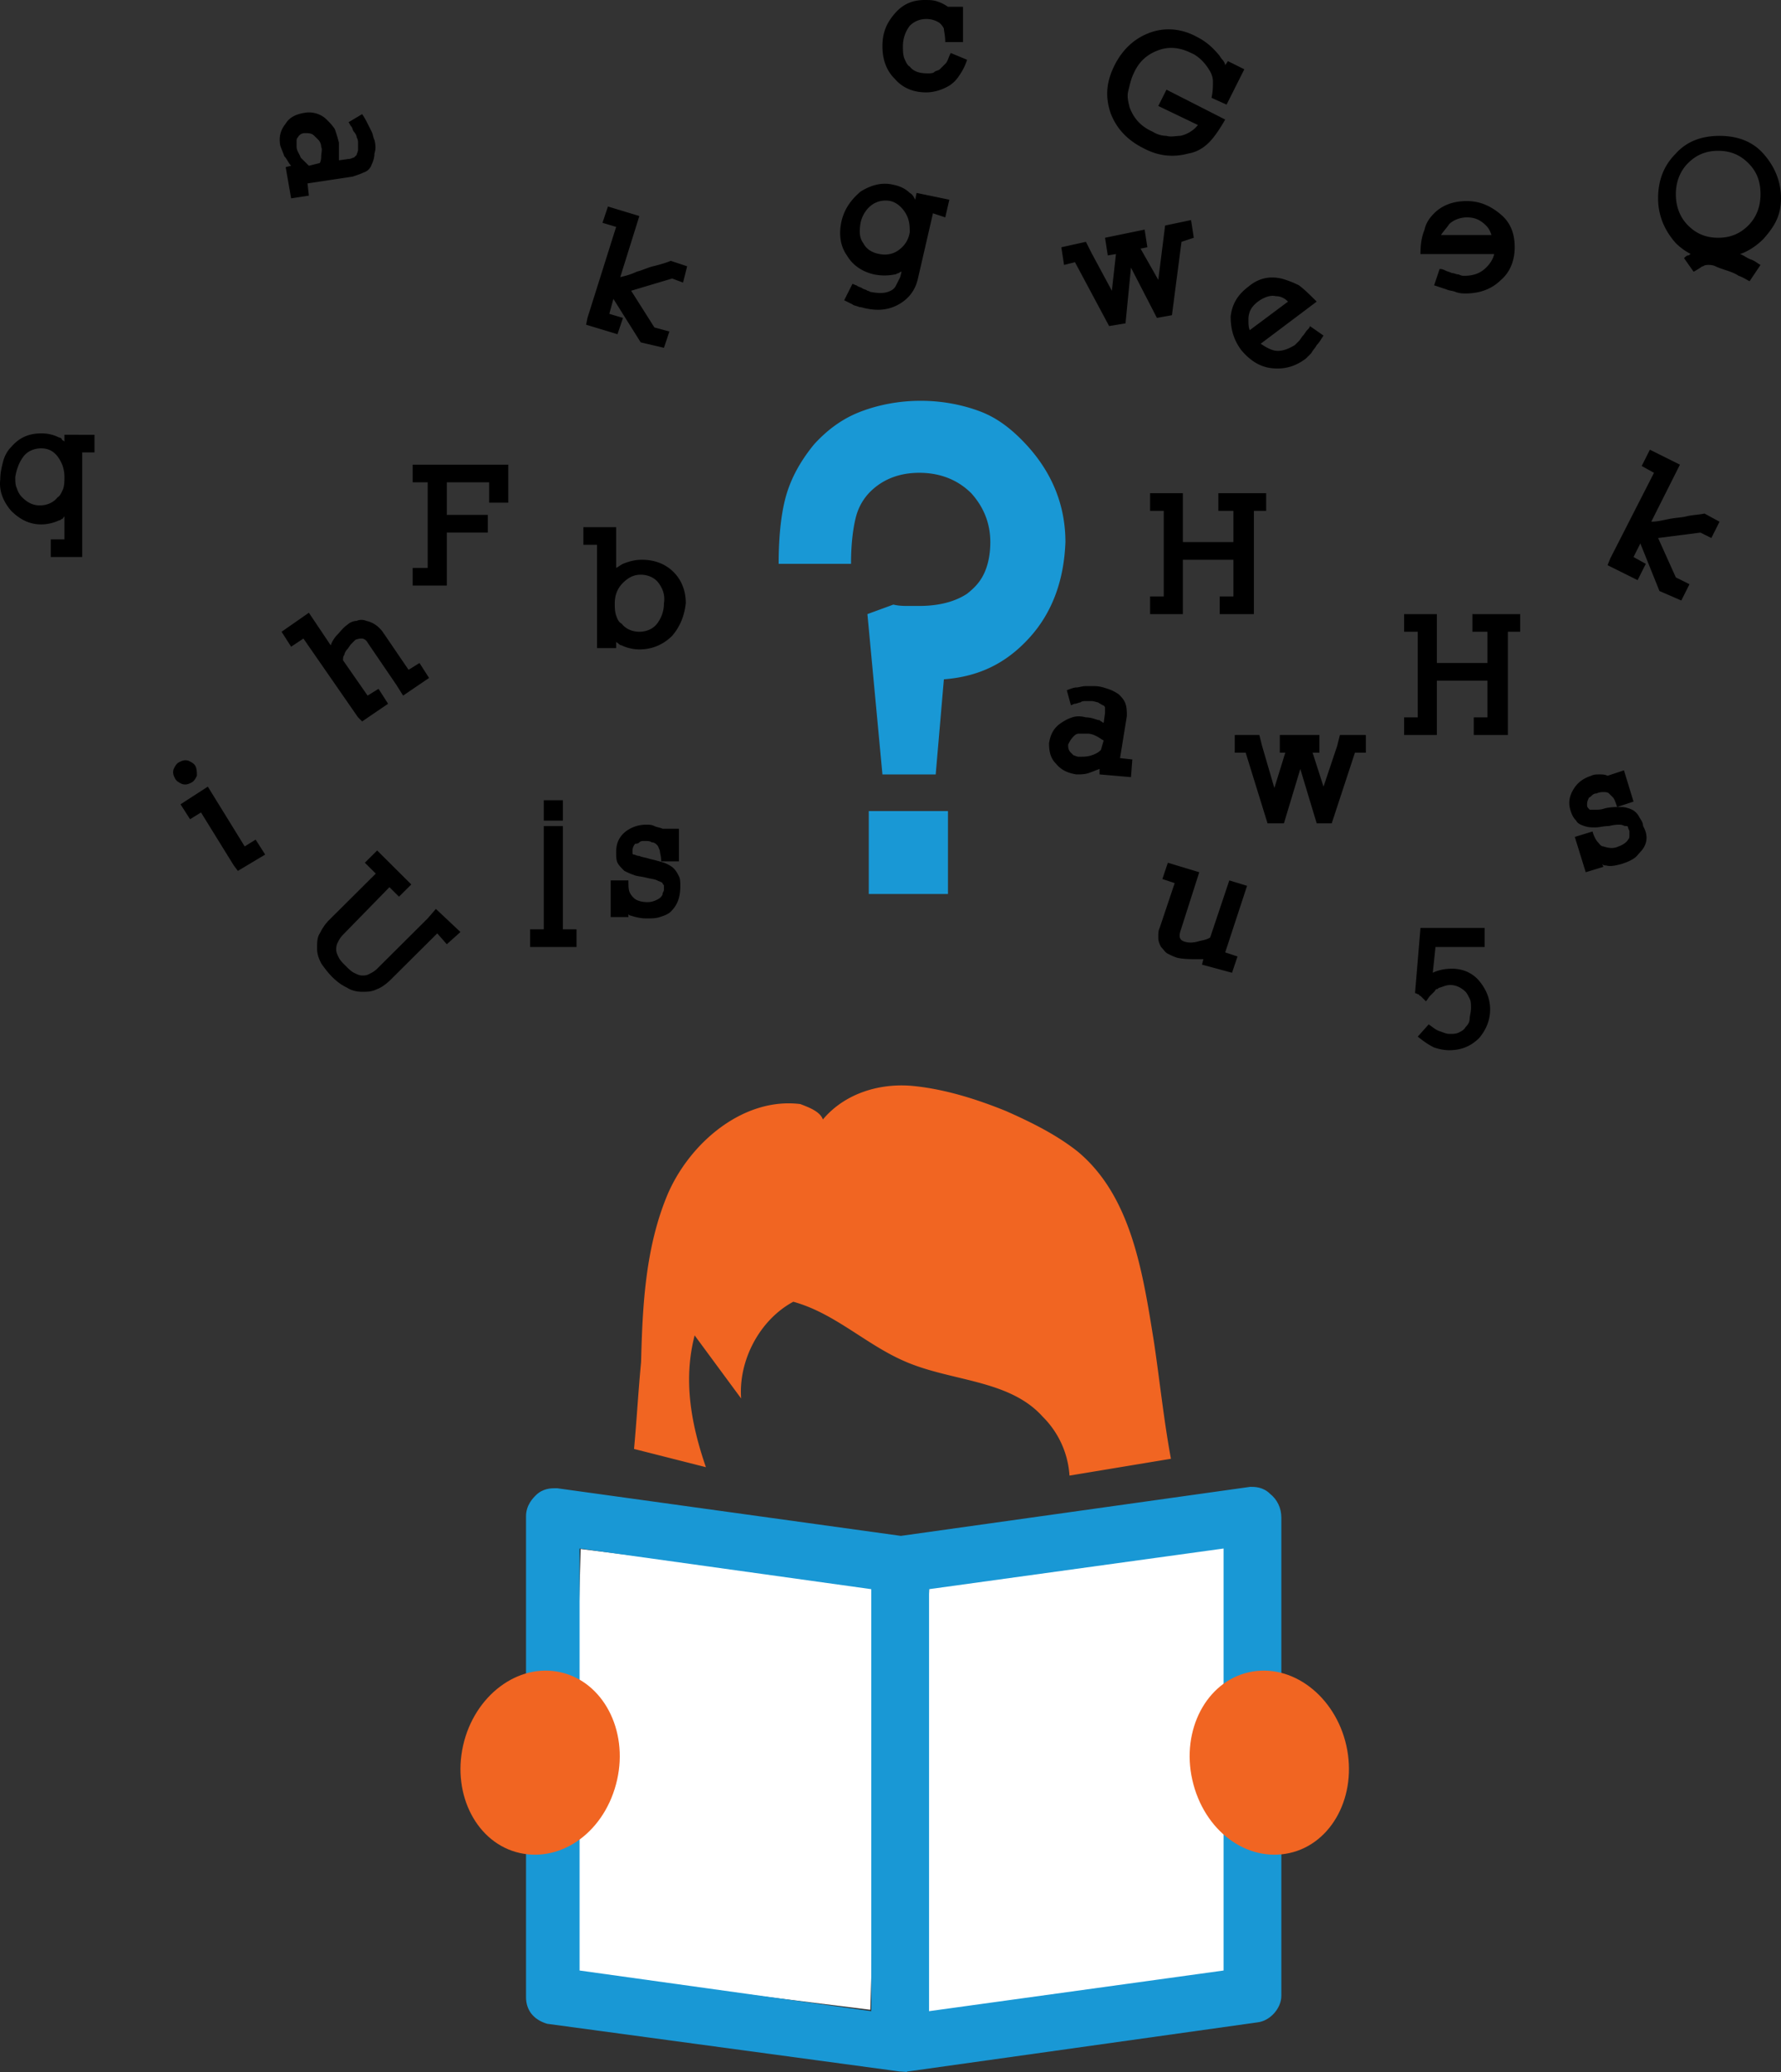
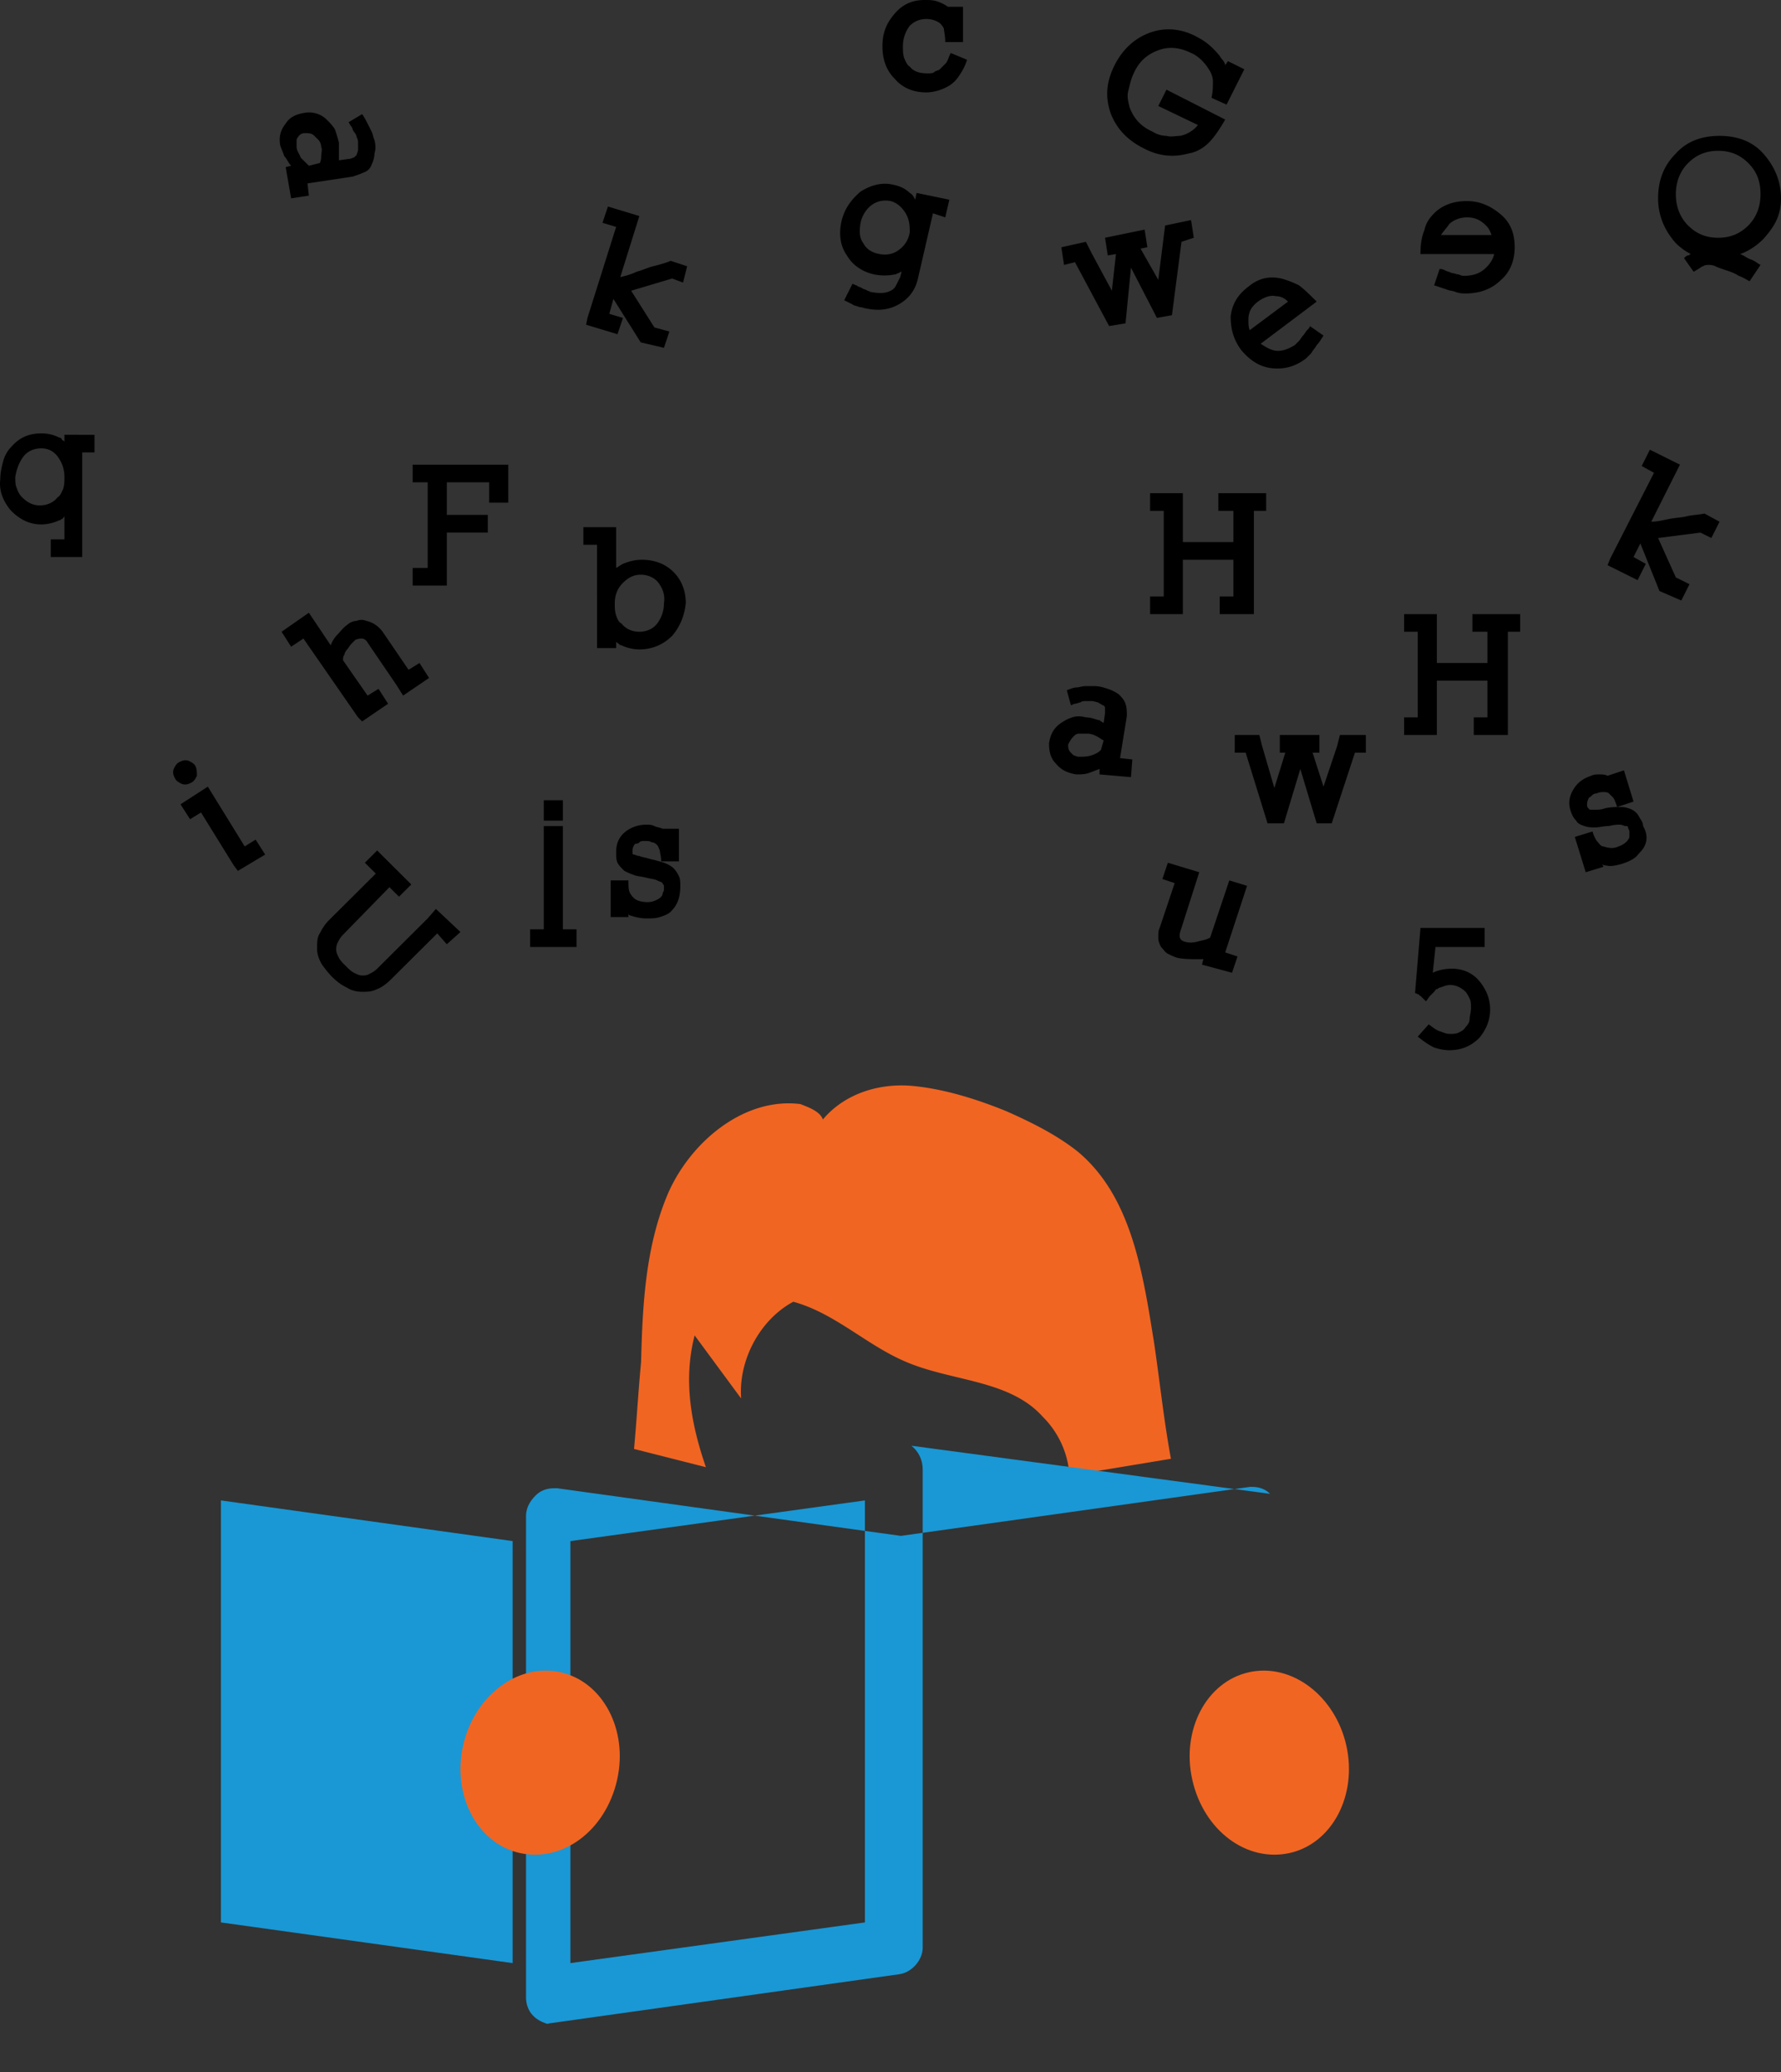
<svg xmlns="http://www.w3.org/2000/svg" width="215" height="250">
  <rect width="100%" height="100%" fill="#333333" stroke="none" />
-   <path d="M124.33 76.882c-2.802 3.115-6.099 4.754-10.385 5.082l-.989 11.475h-6.43l-1.813-19.343 3.132-1.148c.66.164 1.319.164 1.814.164h1.319c2.308 0 4.285-.492 5.769-1.475.825-.656 1.484-1.312 1.979-2.295.494-.984.823-2.295.823-3.935 0-2.295-.823-4.262-2.307-5.901-1.649-1.639-3.792-2.459-6.264-2.459-2.473 0-4.452.82-5.935 2.295a6.606 6.606 0 0 0-1.648 2.787c-.33 1.147-.66 3.115-.66 5.901h-8.738c0-3.442.33-6.393.99-8.524.659-2.131 1.813-4.098 3.297-5.901 1.648-1.804 3.462-3.115 5.604-3.935 2.143-.819 4.617-1.311 7.254-1.311 2.638 0 5.11.492 7.254 1.311 2.143.82 3.957 2.295 5.605 4.099 3.132 3.442 4.616 7.376 4.616 11.638-.165 4.427-1.484 8.361-4.287 11.475m-19.452 30.983v-10h9.561v10h-9.561z" fill="#1998D5" />
  <path d="M182.029 76.227v12.458h-4.121v-2.131h1.648v-4.426h-6.099v6.557h-3.956v-2.131h1.648V76.227h-1.648v-2.131h3.956v5.901h6.099v-3.77h-1.813v-2.131h5.77v2.131h-1.484zM23.77 93.603c-.165.328-.33.655-.659.82-.33.164-.66.327-1.154.164-.33-.164-.66-.329-.825-.656-.164-.328-.329-.655-.164-1.147.164-.328.329-.657.659-.82.33-.164.659-.328 1.154-.164.33.164.659.327.824.656.165.328.165.82.165 1.147m4.946 11.476-.495-.657-3.956-6.393-1.319.82-1.154-1.803 3.297-2.131 4.451 7.212 1.319-.819 1.154 1.803-3.297 1.968zM178.568 125.241c-.99.984-2.143 1.476-3.627 1.476-.66 0-1.32-.165-1.814-.328-.659-.328-1.154-.656-1.978-1.311l1.319-1.476c.494.328.824.656 1.319.82.494.164.824.327 1.154.327.494 0 .823 0 1.154-.163.33-.164.659-.328.824-.656.329-.328.494-.656.494-.983 0-.329.165-.821.165-1.312 0-.492 0-.82-.165-1.148-.165-.327-.329-.655-.494-.819-.494-.492-1.155-.82-1.814-.82-.494 0-.824.164-1.318.328-.166 0-.166.164-.33.164-.165 0-.165.164-.33.328l-.494.492c-.165.164-.33.492-.495.655l-.33-.328-.164-.163-.166-.164s-.164 0-.164-.165c-.165 0-.329-.163-.495-.163l.659-7.869h7.749v2.295h-5.935l-.33 3.114c.659-.327 1.484-.491 2.308-.491 1.319 0 2.473.491 3.298 1.475.824.984 1.318 2.131 1.318 3.443 0 1.311-.494 2.459-1.318 3.442zM1.35 61.637c.989.984 2.143 1.639 3.627 1.639.659 0 1.483-.164 2.143-.491.165 0 .33-.164.33-.164.165 0 .165-.164.329-.328v2.787H6.131v2.131h3.791V54.588h1.484v-2.131H7.779v.82c-.164-.164-.329-.164-.329-.328-.165-.164-.33-.164-.33-.164a4.585 4.585 0 0 0-2.143-.492c-1.484 0-2.638.492-3.627 1.64-.494.491-.824 1.147-.989 1.803-.165.655-.33 1.311-.33 2.131-.165 1.311.33 2.623 1.319 3.77m1.484-6.557c.494-.656 1.319-.984 2.143-.984.824 0 1.483.328 1.978.984.495.656.824 1.475.824 2.459 0 .492 0 .983-.164 1.475-.165.328-.33.82-.66.984-.495.656-1.319.983-2.143.983-.824 0-1.484-.327-2.143-.983-.33-.328-.495-.656-.66-1.148-.164-.328-.164-.819-.164-1.311.164-.984.494-1.803.989-2.459zM34.486 20.163l.659-.164c-.33-.328-.495-.819-.824-1.147-.165-.492-.33-.82-.495-1.312-.165-.983 0-1.803.66-2.623.494-.819 1.318-1.147 2.307-1.311.99-.164 1.979.164 2.638.82.33.328.66.655.989 1.147.165.492.33.984.495 1.639v2.132l1.154-.164c.33 0 .494-.164.659-.164l.33-.328c0-.164.165-.328.165-.656v-.82c0-.163 0-.327-.165-.655 0-.164-.165-.492-.33-.656-.165-.164-.165-.492-.329-.656-.165-.164-.165-.328-.33-.491l1.648-.984c.33.492.495.82.66 1.147l.494.984c.165.328.165.656.33.984.165.655.165 1.147 0 1.639 0 .492-.165.984-.33 1.311a1.48 1.48 0 0 1-.989.984c-.33.164-.824.328-1.319.492l-5.44.819.165 1.476-2.143.328-.659-3.771m4.121-.492c.165-.327.165-.655.165-.819 0-.328.165-.82 0-1.148 0-.328-.165-.655-.33-.819l-.494-.492c-.33-.328-.66-.328-1.155-.328a.908.908 0 0 0-.824.492c-.165.164-.165.328-.165.492v.655c0 .492.33.82.495 1.312l.989.983 1.319-.328zM80.974 109.996c-.33.328-.824.492-1.319.656-.494.163-.989.163-1.648.163-.66 0-1.319-.163-1.814-.327-.164 0-.329-.164-.329-.164v.328h-2.143v-4.426h2.143c0 .655 0 1.147.165 1.475.164.328.329.491.494.656.33.327.989.492 1.649.492.494 0 .989-.165 1.483-.492.165-.165.33-.328.33-.492 0-.164.165-.328.165-.492v-.492c0-.163-.165-.163-.165-.328-.165-.163-.33-.163-.659-.327-.33-.165-.66-.165-1.319-.328-.66-.164-1.154-.164-1.484-.328-.494-.164-.824-.328-1.154-.491-.33-.329-.659-.657-.824-.984-.165-.328-.165-.82-.165-1.312 0-.984.33-1.803 1.154-2.459a4.07 4.07 0 0 1 2.473-.82c.33 0 .659 0 .989.165.33.164.659.164.989.327h1.978v3.934H79.82c0-.655-.165-.983-.165-1.311-.164-.328-.164-.492-.329-.655-.165-.165-.33-.328-.66-.328-.165-.164-.494-.164-.824-.164-.33 0-.495 0-.659.164-.165.163-.33.163-.495.163a1.25 1.25 0 0 0-.33.82v.328c0 .164.165.164.165.164.165 0 .33.164.66.164.329.164.659.164 1.154.328.659.164 1.318.327 1.813.492.494.163.989.492 1.154.655.33.329.494.656.659.984.165.327.165.819.165 1.147 0 1.64-.494 2.459-1.154 3.115zM48.663 83.931l-.824-1.311-3.462-5.082c-.165-.328-.495-.492-.66-.492-.165 0-.494 0-.824.164l-.494.492c-.165.164-.33.492-.495.656-.165.164-.33.492-.33.656-.165.163-.165.491-.165.655l2.968 4.262 1.319-.819 1.154 1.803-3.133 2.131-.494-.492-6.594-9.508-1.484.984-1.154-1.803 3.297-2.295 2.638 3.934c.165-.492.494-.984.824-1.311.33-.328.659-.82 1.154-1.148.33-.328.824-.492 1.154-.492.33-.164.824-.164 1.154 0 .824.164 1.484.656 1.978 1.312l3.132 4.59 1.319-.82 1.154 1.803-3.132 2.131zM112.626 25.737l-1.814 7.868c-.329 1.476-1.153 2.459-2.307 3.115-1.154.656-2.473.82-3.957.492-.165 0-.494-.164-.824-.164-.329-.164-.659-.164-.824-.328l-.989-.492.989-1.967c.165 0 .329.164.495.164.164.164.329.164.659.328.164.164.494.164.659.328.165 0 .33.164.495.164.989.164 1.648.164 2.307-.164.33-.164.495-.328.66-.656l.494-.984.166-.655c-.166 0-.33.164-.33.164-.165 0-.33.164-.495.164a6.272 6.272 0 0 1-2.472 0c-1.484-.328-2.638-1.148-3.298-2.295-.824-1.148-.988-2.623-.659-4.099.33-1.475 1.154-2.623 2.307-3.606 1.32-.82 2.638-1.148 3.957-.82.824.164 1.484.492 1.978.984.33.164.495.492.66.819l.165-.819 3.956.819-.495 2.132-1.483-.492m-3.297 0c-.494-.82-1.154-1.312-1.814-1.476-.823-.164-1.648 0-2.307.492-.66.492-1.154 1.312-1.32 2.131-.164.984-.164 1.803.33 2.459.33.656.99 1.148 1.979 1.312.824.164 1.648 0 2.308-.492.659-.492 1.154-1.148 1.318-2.131 0-.656 0-1.476-.494-2.295zM132.738 93.439v-.655c-.494.163-.824.327-1.319.492-.495.163-.988.163-1.483.163-.989-.163-1.814-.492-2.473-1.312-.659-.655-.824-1.474-.824-2.458.165-.984.494-1.803 1.483-2.459.495-.328.825-.492 1.319-.656.495-.164.99-.164 1.649 0 .494 0 .989.164 1.484.328.164 0 .164 0 .329.164.164 0 .164.164.33.164l.164-1.148v-.655c0-.164-.164-.328-.33-.328-.164-.164-.329-.164-.493-.328-.166 0-.495-.164-.825-.164h-.659c-.166 0-.495 0-.659.164-.166 0-.495.164-.661.164-.164 0-.329.164-.494.164l-.494-1.803c.494-.164.824-.328 1.154-.328.329 0 .659-.164 1.154-.164h.989c.659 0 1.154.164 1.649.328.494.164.823.328 1.318.655.33.328.659.656.825 1.148.164.492.164.984.164 1.475l-.824 5.082 1.483.164-.164 2.132-3.792-.329m.495-4.098c-.33-.164-.495-.328-.825-.492-.329-.164-.659-.328-1.154-.328h-.989c-.329 0-.495.164-.659.328-.33.328-.495.656-.659.984 0 .328 0 .655.329.983l.33.329c.164 0 .33.163.659.163.495 0 .989 0 1.484-.163.495-.165.825-.329 1.154-.657l.33-1.147zM198.185 102.619c-.33.328-.659.82-.989.984-.495.327-.99.492-1.484.655-.659.164-1.319.329-1.813.164-.165 0-.33 0-.495-.164l.165.329-2.143.655-1.319-4.262 2.143-.656c.165.656.495 1.148.66 1.312.164.163.33.491.659.491.494.164 1.154.329 1.814 0 .494-.163.988-.491 1.154-.819.164-.164.164-.328.164-.492v-.492c0-.164-.164-.328-.164-.491 0-.164-.166-.164-.331-.164-.164 0-.329-.165-.659-.165s-.659 0-1.318.165c-.66 0-1.155.164-1.65.164-.493 0-.823 0-1.318-.164-.495-.165-.825-.328-.989-.656-.329-.328-.495-.656-.659-1.148-.331-.984-.165-1.803.33-2.623.493-.819 1.153-1.311 2.143-1.639.329-.164.659-.164.988-.164.33 0 .66 0 .989.164l1.979-.656 1.154 3.771-1.979.655c-.164-.492-.329-.983-.494-1.147l-.494-.492c-.166-.164-.495-.164-.66-.164-.165 0-.495 0-.824.164-.33 0-.495.164-.659.328-.166.164-.33.164-.33.328-.165.328-.165.491-.165.82 0 .163.165.328.165.328l.164.164h.659c.331 0 .661 0 1.155-.164.659-.165 1.319-.165 1.978-.165.494 0 .989.165 1.319.329.329.163.659.491.824.819.165.328.495.656.495 1.148.659 1.147.494 2.13-.165 2.95zM81.139 76.719c-.989.983-2.308 1.639-3.956 1.639-.66 0-1.484-.164-2.144-.492-.164 0-.329-.164-.329-.164-.165-.164-.33-.164-.33-.328v.82h-2.308V65.735h-1.648v-2.131h3.956v4.918c.33-.164.495-.328.824-.492.825-.328 1.484-.491 2.308-.491 1.484 0 2.803.491 3.792 1.475.989.983 1.484 2.295 1.484 3.77-.165 1.476-.66 2.787-1.649 3.935m-1.648-6.394c-.495-.655-1.319-.983-2.144-.983-.824 0-1.483.328-2.143.983-.659.656-.989 1.476-.989 2.459 0 .492 0 .984.165 1.476.165.491.33.819.659.983.495.656 1.319.984 2.144.984.824 0 1.648-.328 2.143-.984a4.015 4.015 0 0 0 .824-2.459c.165-.983-.165-1.803-.659-2.459zM115.758 9.18c-.329.492-.659.82-1.154 1.148-.824.491-1.813.819-2.802.819-1.484 0-2.803-.492-3.792-1.639-.989-.984-1.484-2.295-1.484-3.934 0-1.64.495-2.787 1.484-3.935C108.999.492 110.153 0 111.637 0c.495 0 .989 0 1.484.164.494.164.824.328 1.318.656h1.813v4.262h-2.143c0-.82-.164-1.312-.164-1.64-.165-.327-.33-.491-.495-.655a2.793 2.793 0 0 0-1.648-.492 2.74 2.74 0 0 0-1.979.82 4.013 4.013 0 0 0-.824 2.459c0 .491 0 .983.165 1.475.165.328.33.82.659.983.495.656 1.319.82 2.143.82.33 0 .66 0 .825-.164.165-.164.495-.164.659-.328l.659-.655c.33-.328.33-.656.66-1.312l1.978.82c-.329.983-.659 1.475-.989 1.967zM77.347 41.31l-3.297-5.246-.494 1.803 1.648.492-.659 1.967-3.792-1.147.165-.82 3.462-10.983-1.648-.492.659-1.967 3.792 1.148-2.308 7.376c.659-.163 1.318-.327 1.978-.655.659-.164 1.319-.492 1.978-.656.66-.164 1.319-.328 2.143-.656l1.978.656-.494 1.967-1.319-.492-4.946 1.476 2.803 4.426 1.813.492-.659 1.967-2.803-.656zM152.191 41.474c.495.328.989.656 1.648.82.824.163 1.649-.164 2.473-.656l.494-.492c.166-.164.33-.492.495-.656.166-.164.33-.491.495-.655.164-.164.33-.328.33-.492l1.648 1.147c-.33.492-.494.82-.824 1.148-.165.328-.495.656-.66.983l-.659.656c-1.319.984-2.638 1.312-4.122 1.148-1.483-.164-2.637-.984-3.626-2.131-.989-1.312-1.319-2.623-1.319-4.099.165-1.475.825-2.623 2.143-3.606 1.154-.984 2.473-1.311 3.956-.984.66.164 1.484.492 2.143.82.661.492 1.32 1.147 2.144 1.967l-6.759 5.082m1.813-5.738c-.659-.164-1.484.164-2.143.656-.659.492-1.154 1.148-1.154 2.131 0 .492 0 .984.165 1.312l4.616-3.443c-.495-.492-.989-.656-1.484-.656zM142.629 29.179l-1.154 8.852-1.813.328-3.132-6.065-.659 6.721-1.979.328-4.122-7.705-1.318.328-.33-2.131 2.968-.656.659 1.312 2.473 4.59.494-4.426-.988.164-.33-2.132 4.78-.983.33 2.131-.824.164 2.143 3.77.659-5.245.165-1.312 3.132-.656.33 2.131-1.484.492zM200.328 71.309l-2.308-5.738-.824 1.64 1.484.819-.99 1.967-3.627-1.803.33-.819 5.276-10.328-1.484-.82.989-1.967 3.626 1.804-3.461 6.885c.659 0 1.318-.164 2.143-.328.824-.164 1.484-.164 2.143-.328.659-.164 1.319-.164 2.143-.328l1.813.984-.989 1.967-1.318-.656-5.111.656 2.143 4.754 1.648.819-.988 1.967-2.638-1.147zM145.102 116.39l.165-.657h-.825c-.823 0-1.483 0-2.307-.163-.495-.164-.824-.329-1.154-.492-.33-.164-.495-.492-.824-.82-.166-.328-.33-.656-.33-1.148 0-.491 0-.819.164-1.147l1.814-5.41-1.483-.492.659-1.966 3.791 1.147-2.307 7.213c-.166.655 0 .983.494 1.147.495.165.99.165 1.649 0 .494-.164.989-.164 1.484-.492l1.813-5.409.494-1.475 2.144.655-2.638 8.033 1.484.492-.66 1.966-3.627-.982zM163.566 90.816l-2.802 8.525h-1.814l-1.978-6.557-1.979 6.557h-1.978l-2.638-8.525h-1.318v-2.131h2.967l.33 1.312 1.484 5.082 1.318-4.263h-.659v-2.131h4.781v2.131h-.825l1.319 4.099 1.649-4.918.329-1.312h3.132v2.131h-1.318zM180.381 30.655c-.165.655-.495 1.147-.989 1.639-.66.656-1.484.984-2.638.984-.165 0-.329 0-.659-.164-.331 0-.495-.164-.825-.164-.329-.164-.494-.164-.824-.328-.33-.164-.495-.164-.659-.164l-.66 1.967 1.484.492c.33.164.824.164 1.153.328.495.164.825.164 1.154.164 1.65 0 3.133-.492 4.287-1.64 1.154-.983 1.648-2.459 1.648-3.934 0-1.639-.494-2.951-1.648-3.934-1.154-.984-2.473-1.64-4.121-1.64-1.649 0-2.968.492-3.957 1.476-.494.492-.989 1.147-1.154 1.967-.329.82-.495 1.639-.495 2.951h8.903m-5.44-3.607c.494-.492 1.318-.819 2.143-.819.989 0 1.648.327 2.308.983.33.328.494.656.659 1.148h-6.1c.33-.492.66-.82.99-1.312zM151.366 61.637v12.459h-4.12v-2.131h1.648v-4.426h-6.1v6.557h-3.956v-2.131h1.648V61.637h-1.648v-2.131h3.956v5.901h6.1v-3.77h-1.814v-2.131h5.77v2.131h-1.484zM52.784 112.619l-5.605 5.573c-.494.492-1.154.984-1.648 1.148-.66.328-1.154.328-1.814.328-.659 0-1.318-.164-1.813-.492-.659-.328-1.154-.655-1.813-1.312-.495-.492-.99-1.147-1.319-1.639-.33-.655-.495-1.147-.495-1.803 0-.655 0-1.312.33-1.803.33-.656.659-1.148 1.154-1.639l5.605-5.574-1.319-1.311 1.484-1.476 4.121 4.099-1.484 1.474-1.154-1.147-5.605 5.738c-.329.327-.494.655-.659.984-.165.327-.165.655-.165.819 0 .328.165.655.33.984.165.328.494.655.824.983.33.328.66.656.989.819.33.165.66.329.989.329.33 0 .495 0 .825-.164.329-.165.659-.328.989-.656l6.099-6.066.989-1.147 2.968 2.787-1.649 1.475-1.154-1.311zM63.994 114.258v-2.131h1.649V99.669h2.308v12.458h1.648v2.131h-5.605m1.649-15.245v-2.459h2.308v2.459h-2.308zM59.049 60.654v-2.459h-5.111v3.934h4.946v2.131h-4.946V70.653h-4.121v-2.131h1.813V58.195h-1.813v-2.131h11.54v4.59h-2.308zM145.926 17.212c-.659.656-1.484 1.148-2.472 1.312-1.814.492-3.627.328-5.44-.656-1.979-.983-3.298-2.459-3.957-4.262-.659-1.967-.495-3.77.494-5.737.99-1.968 2.474-3.279 4.287-3.935 1.813-.655 3.791-.492 5.604.492.99.492 1.814 1.148 2.638 2.131.166.164.33.492.495.656.165.164.33.492.33.656l.329-.492 1.978.983-2.143 4.263-1.813-.82c.165-.82.165-1.312.165-1.967 0-.492-.165-.984-.495-1.476-.494-.819-1.318-1.639-2.143-1.967-1.318-.655-2.638-.819-3.956-.328-1.319.492-2.308 1.312-2.968 2.787-.329.656-.494 1.476-.659 2.131-.165.656 0 1.312.165 1.967.494 1.312 1.319 2.295 2.803 2.951a3.191 3.191 0 0 0 1.648.492c.495.164 1.154 0 1.649 0 .823-.164 1.648-.656 2.143-1.312l-4.781-2.295.989-1.967 7.089 3.607c-.659 1.147-1.32 2.131-1.979 2.786zM212.857 28.851c-.825.82-1.813 1.476-2.802 1.804.494.164.823.491 1.318.655.495.164.825.492 1.154.656l-1.319 1.967c-.33-.164-.824-.492-1.319-.655-.494-.328-.988-.492-1.483-.656-.495-.164-.989-.328-1.319-.492-.329-.164-.66-.164-.824-.164-.166 0-.495 0-.659.164-.166 0-.33.164-.33.164s-.495.328-.825.492l-1.154-1.64c.166-.164.33-.327.495-.327.164 0 .164-.164.33-.164a7.319 7.319 0 0 1-1.814-1.312c-1.319-1.475-2.143-3.278-2.143-5.409 0-2.132.66-3.935 2.143-5.41 1.319-1.475 3.132-2.131 5.275-2.131 2.143 0 3.957.656 5.276 2.131 1.318 1.475 2.143 3.278 2.143 5.41 0 2.131-.825 3.442-2.143 4.917m-1.813-9.18c-.989-.983-2.143-1.475-3.627-1.475s-2.638.492-3.627 1.475c-.99.984-1.484 2.295-1.484 3.771 0 1.475.494 2.787 1.484 3.77.989.984 2.143 1.475 3.627 1.475s2.638-.491 3.627-1.475c.988-.983 1.483-2.295 1.483-3.77 0-1.64-.495-2.787-1.483-3.771z" />
-   <path d="m70.099 186.9 36.427 4.53-1.462 51.064-36.427-4.531 1.462-51.063zM112.193 191.184l39.268-5.498-2.234 52.21-39.269 5.498 2.235-52.21z" fill="#FFF" />
  <path d="M85.217 177.026c-1.872-5.412-2.722-10.656-1.361-15.9l5.613 7.612c-.34-4.568 2.212-9.473 6.295-11.673 4.934 1.354 8.675 5.075 13.269 7.105 5.614 2.537 12.759 2.2 16.841 6.767a10.965 10.965 0 0 1 3.233 7.104l12.248-2.029c-.851-4.567-1.361-9.474-2.042-14.041-1.36-8.458-2.722-17.592-9.186-23.005-2.551-2.031-5.614-3.554-8.675-4.906-3.744-1.523-7.655-2.707-11.399-3.046-4.082-.338-8.165 1.016-10.717 4.06-.34-1.014-1.872-1.523-2.722-1.861-6.805-.845-13.269 4.568-15.991 10.828-2.722 6.427-3.062 13.532-3.232 20.299-.34 3.552-.51 6.766-.851 10.486l8.677 2.2z" fill="#F16522" />
-   <path d="M153.323 180.242c-.85-.845-1.87-.845-2.382-.845l-42.188 5.919-41.509-5.75h-.17c-.51 0-1.531 0-2.382.845-.34.338-1.19 1.184-1.19 2.538v58.023c0 1.521.85 2.706 2.551 3.212l42.529 5.753.766.049c.255.049 0-.049.255-.049 0-.169 0 .169 0 0l42.189-5.922c1.531-.168 2.891-1.691 2.891-3.214v-57.683c0-1.185-.511-2.2-1.36-2.876m-48.143 62.422-35.214-4.907v-50.918l35.214 4.907v50.918m6.974 0v-50.918l35.554-4.907v50.918l-35.554 4.907z" fill="#1998D5" />
+   <path d="M153.323 180.242c-.85-.845-1.87-.845-2.382-.845l-42.188 5.919-41.509-5.75h-.17c-.51 0-1.531 0-2.382.845-.34.338-1.19 1.184-1.19 2.538v58.023c0 1.521.85 2.706 2.551 3.212c.255.049 0-.049.255-.049 0-.169 0 .169 0 0l42.189-5.922c1.531-.168 2.891-1.691 2.891-3.214v-57.683c0-1.185-.511-2.2-1.36-2.876m-48.143 62.422-35.214-4.907v-50.918l35.214 4.907v50.918m6.974 0v-50.918l35.554-4.907v50.918l-35.554 4.907z" fill="#1998D5" />
  <path d="M143.931 214.74c1.391 6.179 6.604 9.984 11.752 8.84 5.144-1.144 8.193-6.975 6.843-12.972-1.349-6-6.602-9.986-11.748-8.841-5.146 1.143-8.195 6.974-6.847 12.973zM74.5 214.74c-1.39 6.179-6.603 9.984-11.749 8.84-5.147-1.144-8.194-6.975-6.845-12.972 1.348-6 6.602-9.986 11.748-8.841 5.147 1.143 8.194 6.974 6.846 12.973z" fill="#F16522" />
</svg>